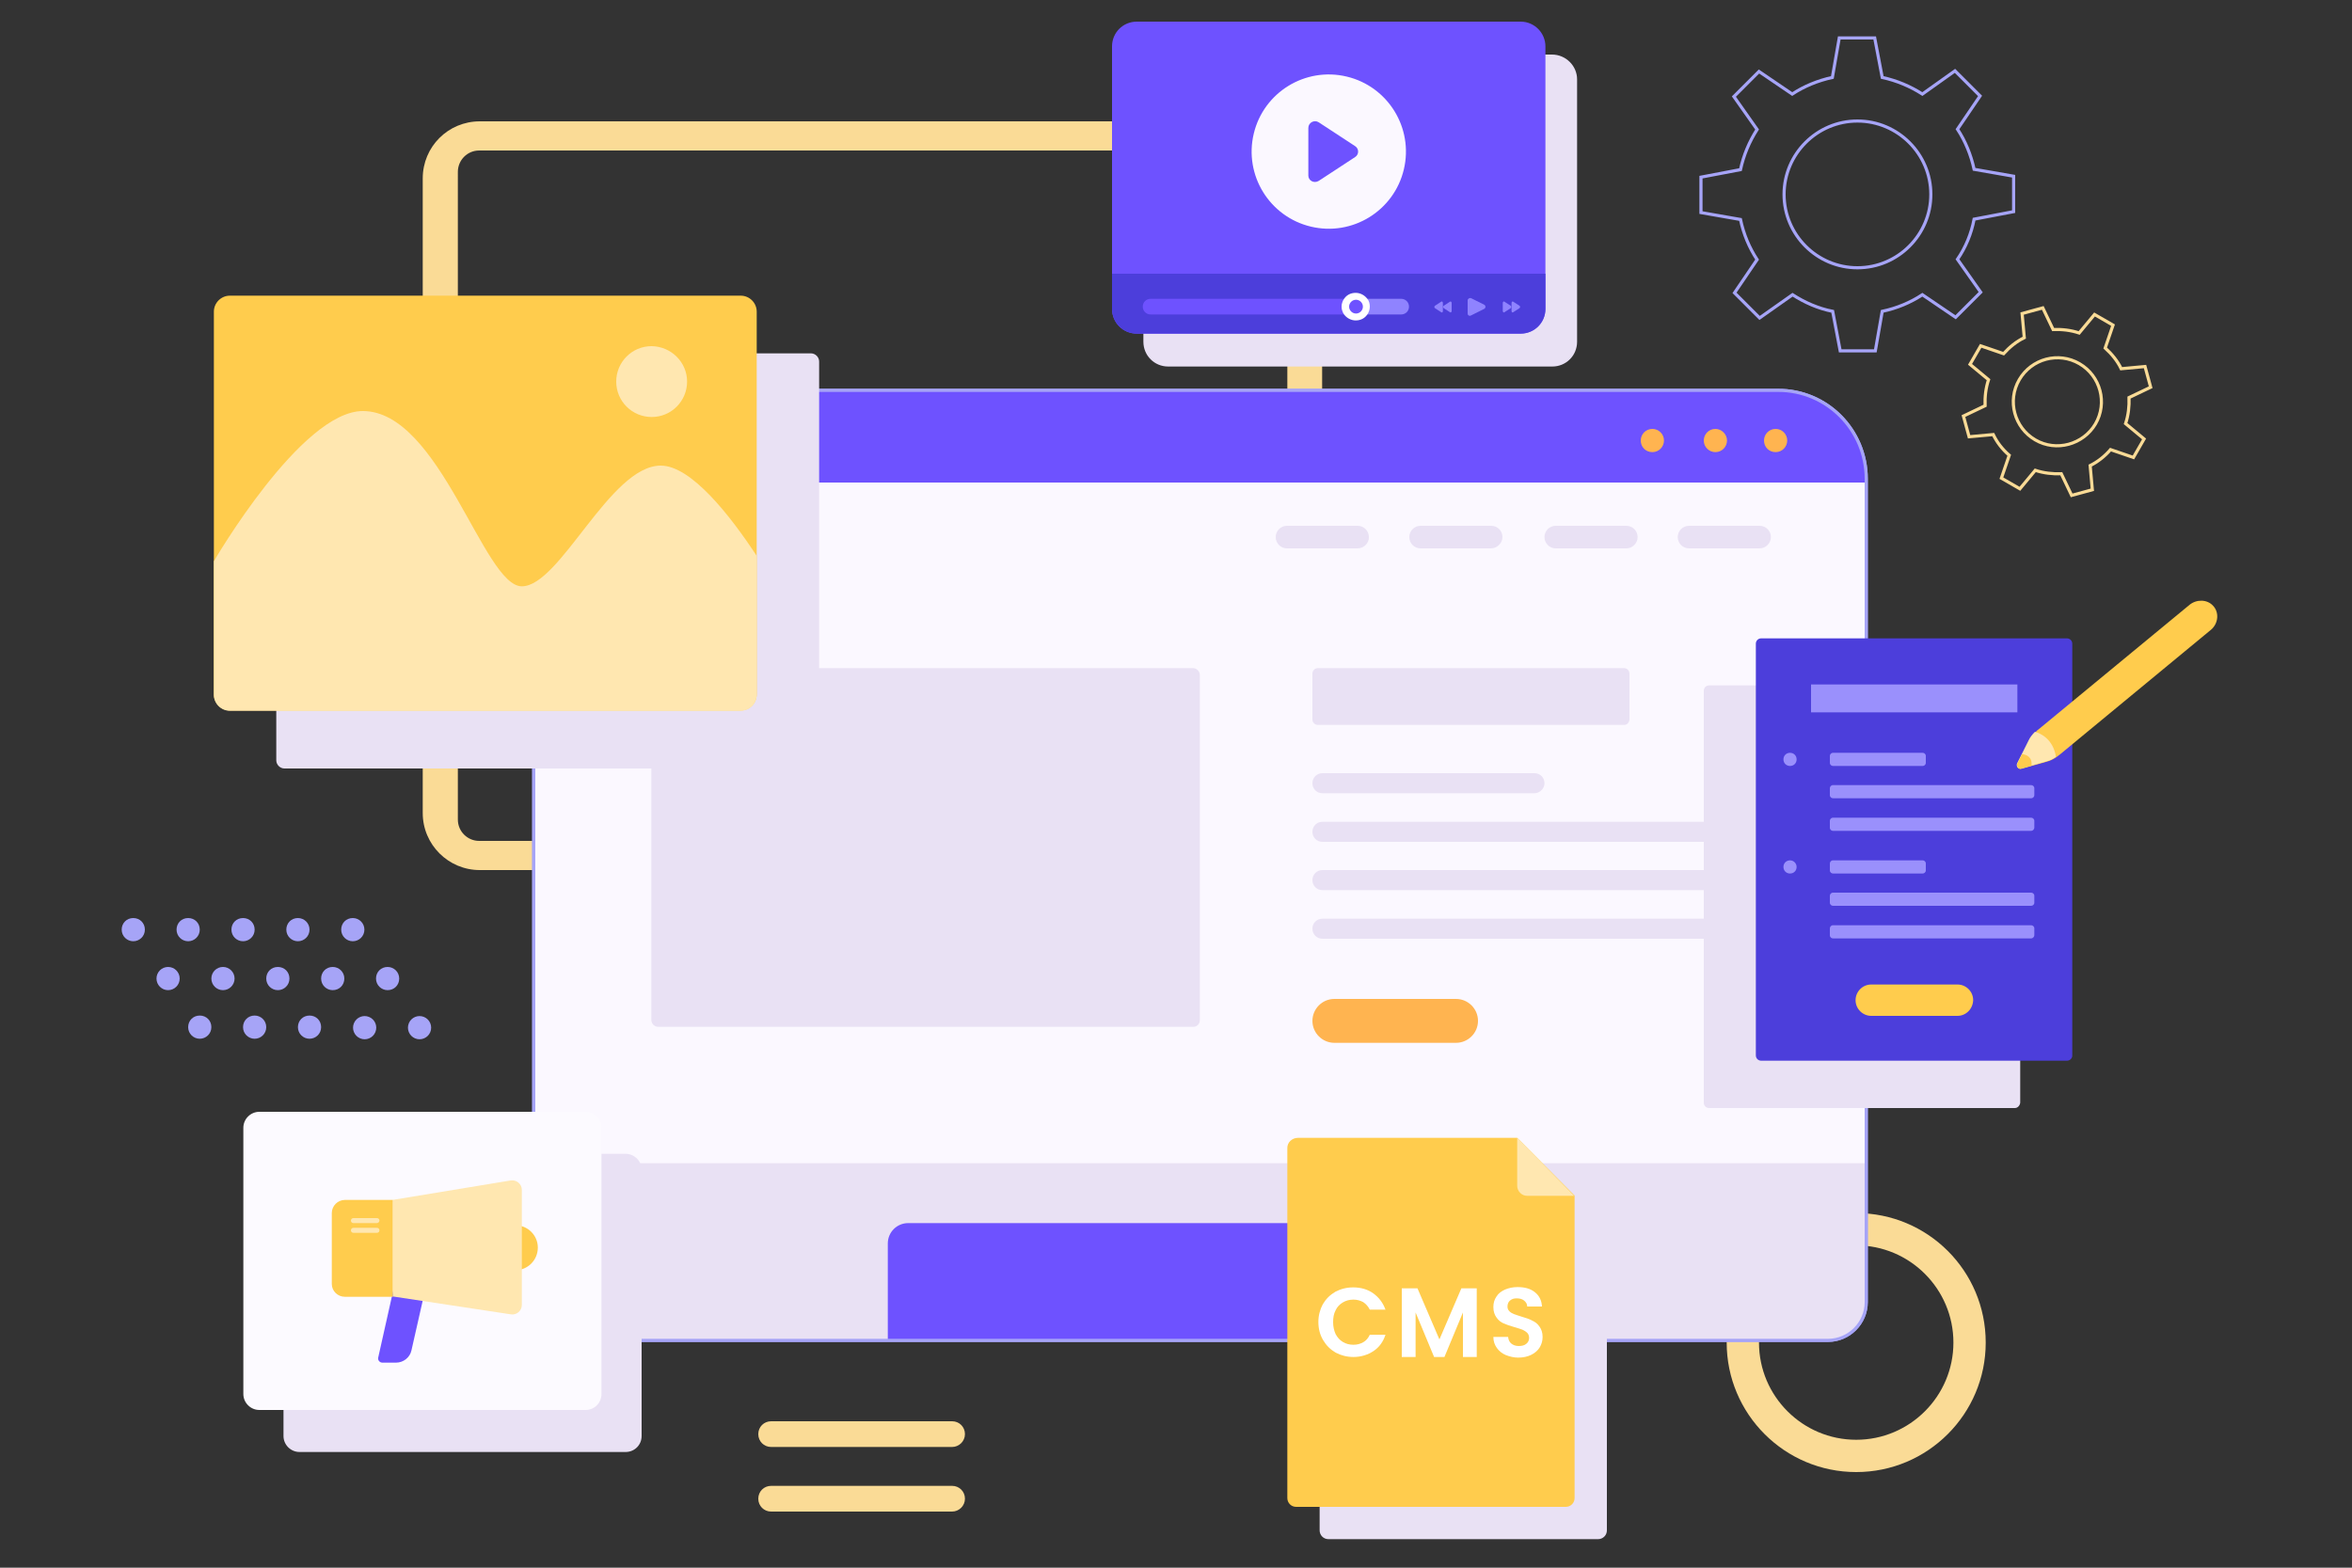
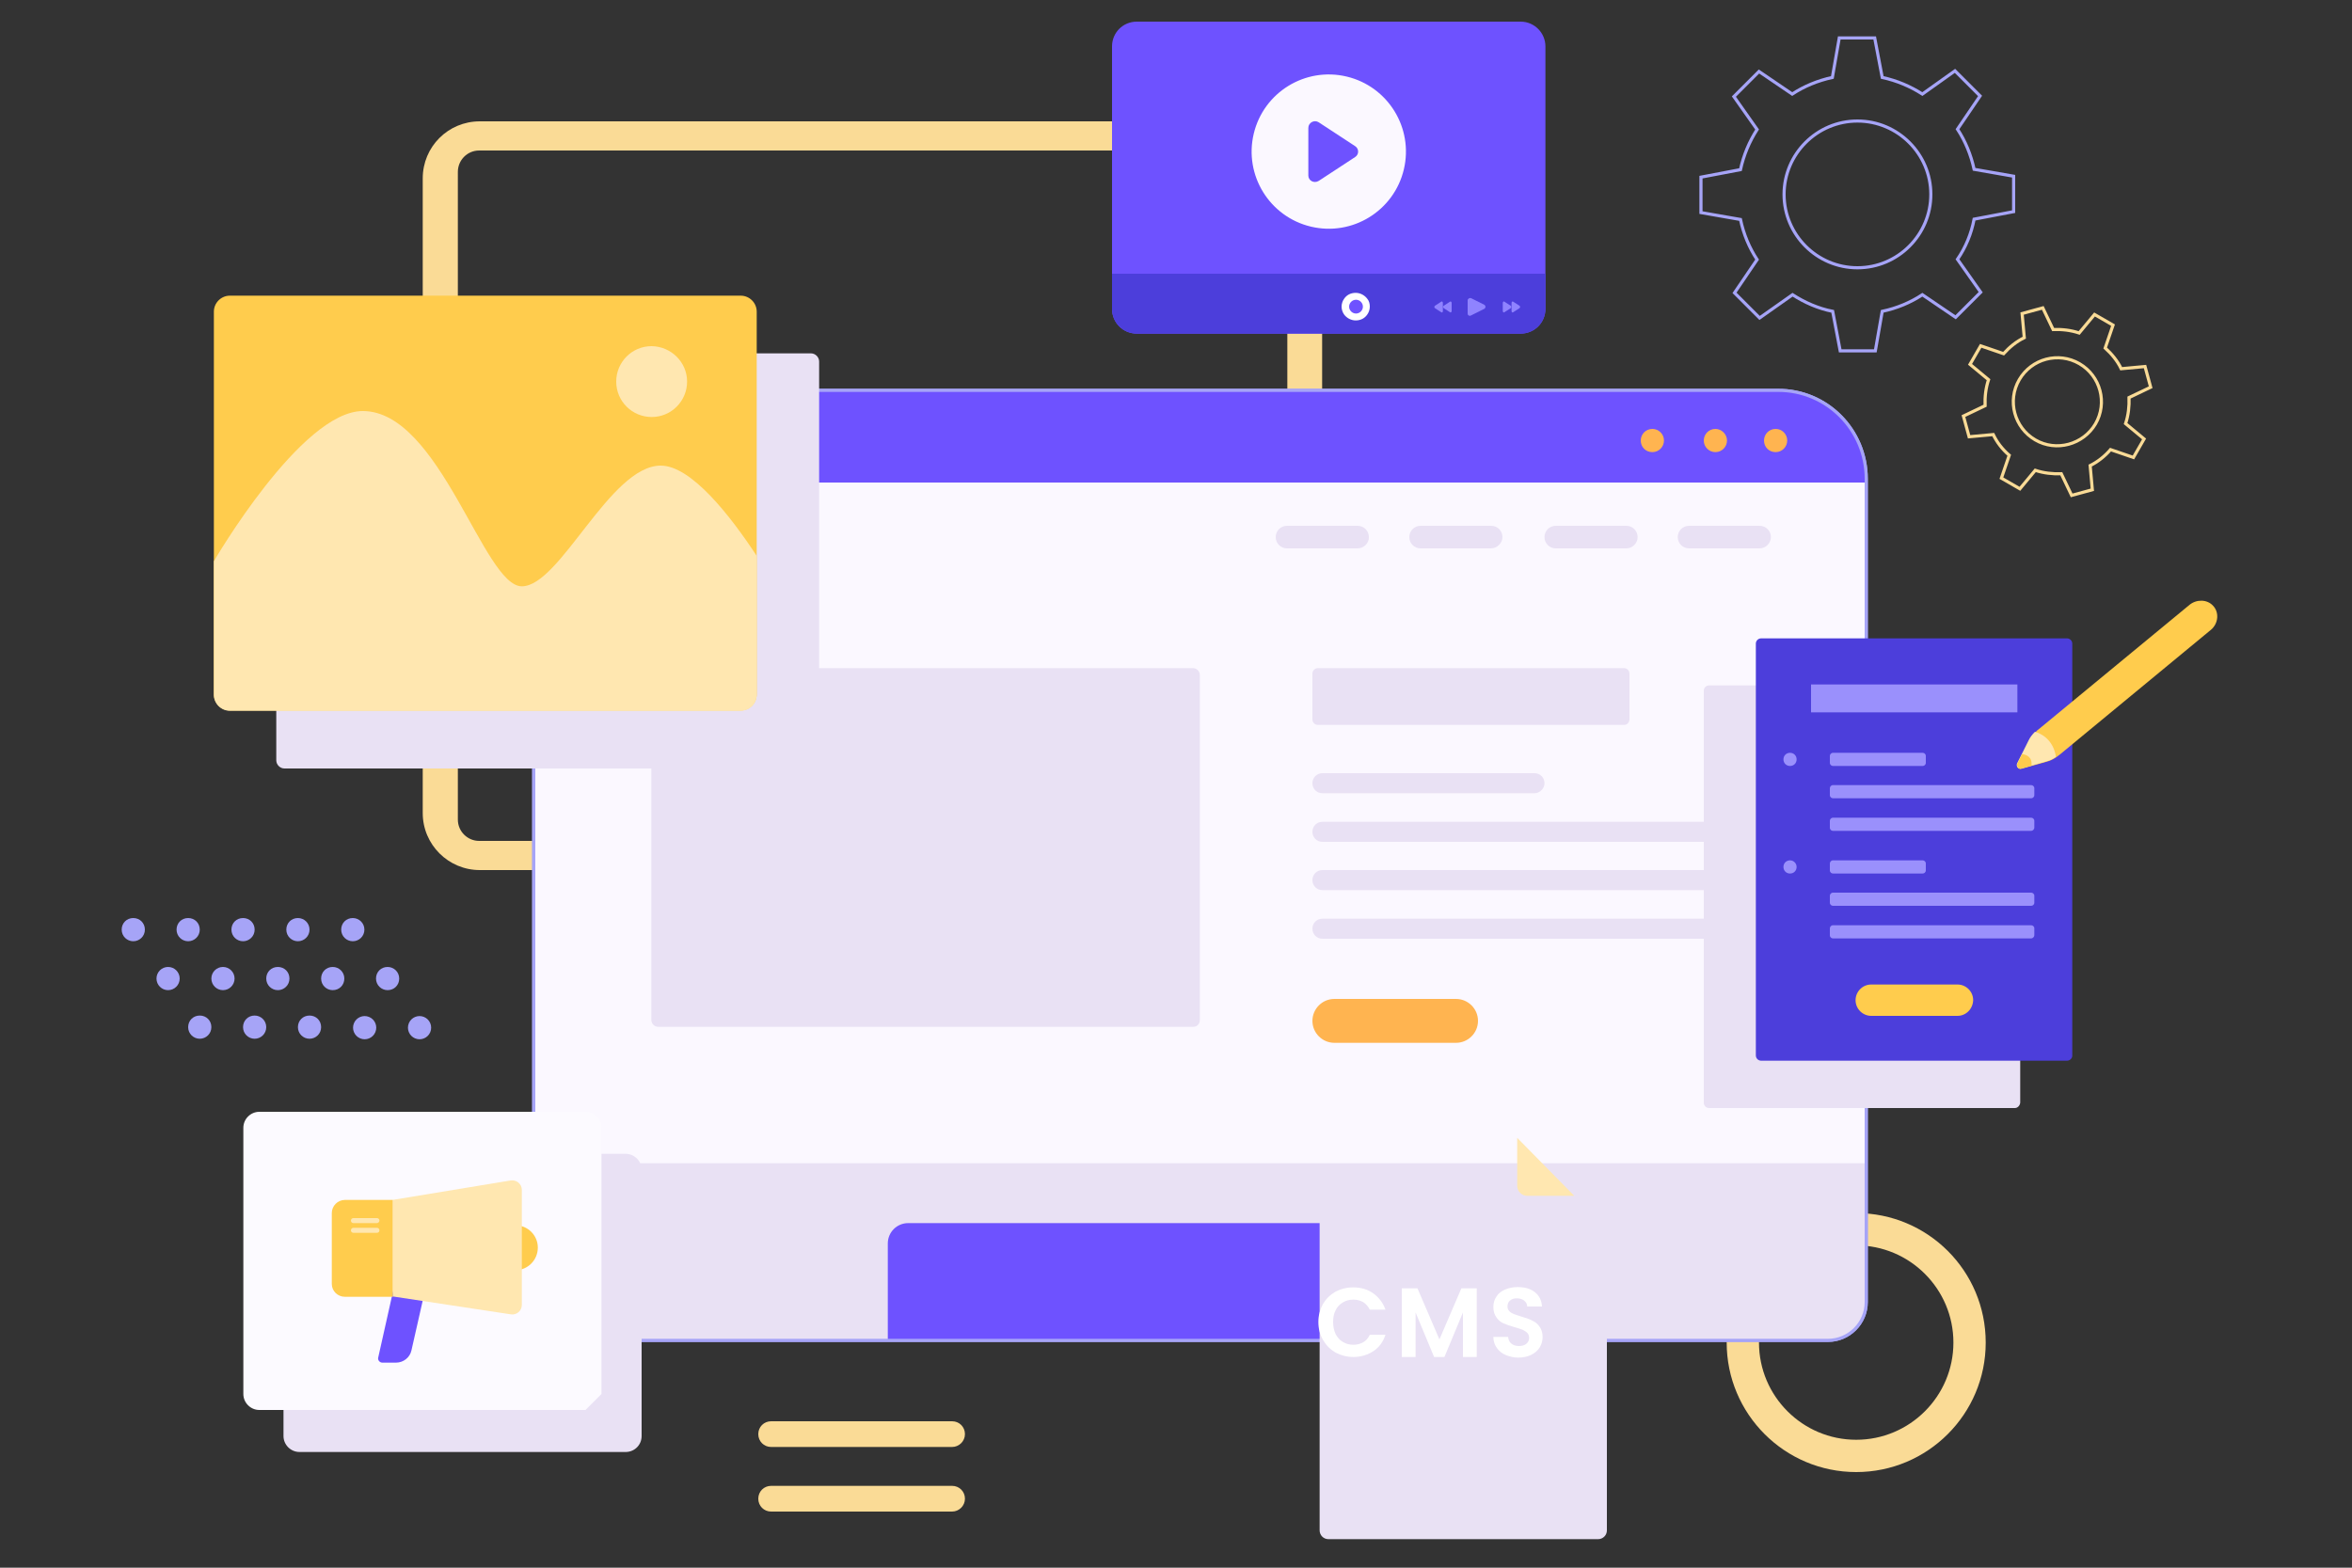
<svg xmlns="http://www.w3.org/2000/svg" version="1.1" id="OBJECTS" x="0px" y="0px" viewBox="0 0 750 500" style="enable-background:new 0 0 750 500;" xml:space="preserve">
  <rect x="0" y="0" width="750" height="500" fill="#333333" stroke="none" />
  <style type="text/css">
	.st0{fill:#FADB96;}
	.st1{fill:#FBF8FF;stroke:#A6A4F7;stroke-miterlimit:10;}
	.st2{fill:#6E52FF;}
	.st3{fill:#FFB450;}
	.st4{fill:#E9E1F4;}
	.st5{fill:none;stroke:#A6A4F7;stroke-miterlimit:10;}
	.st6{fill:#FFCC4D;}
	.st7{fill:#FFE7B0;}
	.st8{fill:#4C3EDB;}
	.st9{fill:#9A90FC;}
	.st10{fill:#8F83FF;}
	.st11{fill:#FFFFFF;}
	.st12{fill:#FBF8FF;}
	.st13{fill:#FCFAFF;}
	.st14{fill:#A6A4F7;}
	.st15{fill:none;stroke:#FADB96;stroke-miterlimit:10;}
</style>
  <g>
    <g>
      <path class="st0" d="M134.8,56.9v202.4c0,10.1,8.2,18.2,18.2,18.2h250.4c10.1,0,18.2-8.2,18.2-18.2V56.9    c0-10.1-8.2-18.2-18.2-18.2H153C142.9,38.7,134.8,46.8,134.8,56.9z M403.7,268.2H152.8c-3.7,0-6.8-3-6.8-6.8V54.8    c0-3.7,3-6.8,6.8-6.8h250.9c3.7,0,6.8,3,6.8,6.8v206.6C410.4,265.1,407.4,268.2,403.7,268.2z" />
      <path class="st0" d="M591.9,386.9c-22.8,0-41.3,18.5-41.3,41.3c0,22.8,18.5,41.3,41.3,41.3c22.8,0,41.3-18.5,41.3-41.3    C633.2,405.3,614.7,386.9,591.9,386.9z M591.9,459.2c-17.1,0-31-13.9-31-31c0-17.1,13.9-31,31-31c17.1,0,31,13.9,31,31    C622.9,445.3,609,459.2,591.9,459.2z" />
      <g>
        <path class="st1" d="M595.1,152.7v262.6c0,6.7-5.5,12.2-12.2,12.2H182.4c-6.7,0-12.2-5.5-12.2-12.2V152.7     c0-15.6,12.6-28.2,28.2-28.2h368.5C582.5,124.4,595.1,137.1,595.1,152.7z" />
        <path class="st2" d="M595.1,152.7v1.2H170.2v-1.2c0-15.6,12.6-28.2,28.2-28.2h368.5C582.5,124.4,595.1,137.1,595.1,152.7z" />
        <path class="st3" d="M244.6,176.2h-51c-3.4,0-6.2-2.8-6.2-6.2l0,0c0-3.4,2.8-6.2,6.2-6.2h51c3.4,0,6.2,2.8,6.2,6.2l0,0     C250.7,173.4,248,176.2,244.6,176.2z" />
        <g>
          <g>
            <path class="st4" d="M432.9,174.9h-22.5c-2,0-3.6-1.6-3.6-3.6l0,0c0-2,1.6-3.6,3.6-3.6h22.5c2,0,3.6,1.6,3.6,3.6l0,0       C436.6,173.2,434.9,174.9,432.9,174.9z" />
            <path class="st4" d="M475.4,174.9H453c-2,0-3.6-1.6-3.6-3.6l0,0c0-2,1.6-3.6,3.6-3.6h22.5c2,0,3.6,1.6,3.6,3.6l0,0       C479.1,173.2,477.4,174.9,475.4,174.9z" />
            <path class="st4" d="M518.6,174.9h-22.5c-2,0-3.6-1.6-3.6-3.6l0,0c0-2,1.6-3.6,3.6-3.6h22.5c2,0,3.6,1.6,3.6,3.6l0,0       C522.2,173.2,520.6,174.9,518.6,174.9z" />
            <path class="st4" d="M561.1,174.9h-22.5c-2,0-3.6-1.6-3.6-3.6l0,0c0-2,1.6-3.6,3.6-3.6h22.5c2,0,3.6,1.6,3.6,3.6l0,0       C564.7,173.2,563.1,174.9,561.1,174.9z" />
          </g>
        </g>
        <path class="st4" d="M380.5,327.5H209.9c-1.2,0-2.2-1-2.2-2.2v-110c0-1.2,1-2.2,2.2-2.2h170.5c1.2,0,2.2,1,2.2,2.2v110     C382.6,326.6,381.7,327.5,380.5,327.5z" />
        <path class="st4" d="M517.9,231.2h-97.7c-0.9,0-1.7-0.8-1.7-1.7v-14.7c0-0.9,0.8-1.7,1.7-1.7h97.7c0.9,0,1.7,0.8,1.7,1.7v14.7     C519.5,230.5,518.8,231.2,517.9,231.2z" />
        <g>
          <g>
            <path class="st4" d="M489.3,253h-67.6c-1.8,0-3.2-1.4-3.2-3.2l0,0c0-1.8,1.4-3.2,3.2-3.2h67.6c1.8,0,3.2,1.4,3.2,3.2l0,0       C492.5,251.5,491,253,489.3,253z" />
            <path class="st4" d="M556.9,268.5H421.7c-1.8,0-3.2-1.4-3.2-3.2l0,0c0-1.8,1.4-3.2,3.2-3.2h135.2c1.8,0,3.2,1.4,3.2,3.2l0,0       C560.1,267,558.7,268.5,556.9,268.5z" />
            <path class="st4" d="M556.9,283.9H421.7c-1.8,0-3.2-1.4-3.2-3.2l0,0c0-1.8,1.4-3.2,3.2-3.2h135.2c1.8,0,3.2,1.4,3.2,3.2l0,0       C560.1,282.5,558.7,283.9,556.9,283.9z" />
            <path class="st4" d="M556.9,299.4H421.7c-1.8,0-3.2-1.4-3.2-3.2l0,0c0-1.8,1.4-3.2,3.2-3.2h135.2c1.8,0,3.2,1.4,3.2,3.2l0,0       C560.1,298,558.7,299.4,556.9,299.4z" />
          </g>
        </g>
        <path class="st3" d="M464.3,332.6h-38.8c-3.8,0-7-3.1-7-7l0,0c0-3.8,3.1-7,7-7h38.8c3.8,0,7,3.1,7,7l0,0     C471.3,329.5,468.1,332.6,464.3,332.6z" />
        <path class="st4" d="M595.1,371v44.4c0,6.7-5.5,12.2-12.2,12.2H182.4c-6.7,0-12.2-5.5-12.2-12.2V371H595.1z" />
        <path class="st2" d="M482.2,396.6v30.9H283.1v-30.9c0-3.6,2.9-6.5,6.5-6.5h186.1C479.3,390.2,482.2,393.1,482.2,396.6z" />
        <g>
          <g>
            <path class="st3" d="M530.6,140.5c0,2-1.6,3.7-3.7,3.7s-3.7-1.6-3.7-3.7c0-2,1.6-3.7,3.7-3.7S530.6,138.5,530.6,140.5z" />
            <path class="st3" d="M550.7,140.5c0,2-1.6,3.7-3.7,3.7c-2,0-3.7-1.6-3.7-3.7c0-2,1.6-3.7,3.7-3.7       C549,136.8,550.7,138.5,550.7,140.5z" />
            <path class="st3" d="M569.9,140.5c0,2-1.6,3.7-3.7,3.7s-3.7-1.6-3.7-3.7c0-2,1.6-3.7,3.7-3.7S569.9,138.5,569.9,140.5z" />
          </g>
        </g>
        <path class="st5" d="M595.1,152.7v262.6c0,6.7-5.5,12.2-12.2,12.2H182.4c-6.7,0-12.2-5.5-12.2-12.2V152.7     c0-15.6,12.6-28.2,28.2-28.2h368.5C582.5,124.4,595.1,137.1,595.1,152.7z" />
      </g>
      <g>
        <path class="st4" d="M258.6,245.1H90.7c-1.4,0-2.6-1.2-2.6-2.6V115.3c0-1.4,1.2-2.6,2.6-2.6h167.9c1.4,0,2.6,1.2,2.6,2.6v127.2     C261.1,243.9,260,245.1,258.6,245.1z" />
        <path class="st6" d="M241.3,99.4v122.1c0,2.8-2.3,5.1-5.1,5.1H73.3c-2.8,0-5.1-2.3-5.1-5.1V99.4c0-2.8,2.3-5.1,5.1-5.1h162.9     C239,94.3,241.3,96.6,241.3,99.4z" />
        <path class="st7" d="M241.3,177.3v44.3c0,2.8-2.3,5.1-5.1,5.1H73.3c-2.8,0-5.1-2.3-5.1-5.1v-42.6c0,0,27.8-47.9,47.5-47.9     c24.6,0,38.5,55.9,50.7,55.9c12.2,0,28.1-38.5,44.3-38.5C220.4,148.5,232.9,164.5,241.3,177.3z" />
        <path class="st7" d="M219.1,121.7c0,6.2-5,11.3-11.3,11.3c-6.2,0-11.3-5-11.3-11.3c0-6.2,5-11.3,11.3-11.3     C214,110.5,219.1,115.5,219.1,121.7z" />
      </g>
      <g>
        <g>
          <path class="st4" d="M642.5,353.4H545c-0.9,0-1.7-0.7-1.7-1.7V220.3c0-0.9,0.7-1.7,1.7-1.7h97.5c0.9,0,1.7,0.7,1.7,1.7v131.4      C644.1,352.6,643.4,353.4,642.5,353.4z" />
          <g>
            <path class="st8" d="M659.1,338.3h-97.5c-0.9,0-1.7-0.7-1.7-1.7V205.3c0-0.9,0.7-1.7,1.7-1.7h97.5c0.9,0,1.7,0.7,1.7,1.7v131.4       C660.8,337.6,660,338.3,659.1,338.3z" />
            <rect x="577.5" y="218.3" class="st9" width="65.8" height="8.9" />
            <path class="st6" d="M624.2,324h-27.5c-2.7,0-5-2.2-5-5l0,0c0-2.7,2.2-5,5-5h27.5c2.7,0,5,2.2,5,5l0,0       C629.1,321.8,626.9,324,624.2,324z" />
            <g>
              <g>
                <g>
                  <path class="st9" d="M613.1,244.3h-28.6c-0.5,0-1-0.4-1-1v-2.2c0-0.5,0.4-1,1-1h28.6c0.5,0,1,0.4,1,1v2.2          C614.1,243.9,613.6,244.3,613.1,244.3z" />
                  <path class="st9" d="M647.7,254.6h-63.2c-0.5,0-1-0.4-1-1v-2.2c0-0.5,0.4-1,1-1h63.2c0.5,0,1,0.4,1,1v2.2          C648.7,254.2,648.2,254.6,647.7,254.6z" />
                  <path class="st9" d="M647.7,265h-63.2c-0.5,0-1-0.4-1-1v-2.2c0-0.5,0.4-1,1-1h63.2c0.5,0,1,0.4,1,1v2.2          C648.7,264.5,648.2,265,647.7,265z" />
                </g>
                <path class="st9" d="M572.9,242.2c0,1.2-0.9,2.1-2.1,2.1s-2.1-0.9-2.1-2.1s0.9-2.1,2.1-2.1S572.9,241,572.9,242.2z" />
              </g>
            </g>
            <g>
              <g>
                <g>
                  <path class="st9" d="M613.1,278.6h-28.6c-0.5,0-1-0.4-1-1v-2.2c0-0.5,0.4-1,1-1h28.6c0.5,0,1,0.4,1,1v2.2          C614.1,278.2,613.6,278.6,613.1,278.6z" />
                  <path class="st9" d="M647.7,288.9h-63.2c-0.5,0-1-0.4-1-1v-2.2c0-0.5,0.4-1,1-1h63.2c0.5,0,1,0.4,1,1v2.2          C648.7,288.5,648.2,288.9,647.7,288.9z" />
                  <path class="st9" d="M647.7,299.3h-63.2c-0.5,0-1-0.4-1-1v-2.2c0-0.5,0.4-1,1-1h63.2c0.5,0,1,0.4,1,1v2.2          C648.7,298.8,648.2,299.3,647.7,299.3z" />
                </g>
                <path class="st9" d="M572.9,276.5c0,1.2-0.9,2.1-2.1,2.1s-2.1-0.9-2.1-2.1s0.9-2.1,2.1-2.1S572.9,275.4,572.9,276.5z" />
              </g>
            </g>
          </g>
        </g>
        <g>
          <path class="st6" d="M705.1,200.8l-48.2,39.8c-0.4,0.3-0.8,0.6-1.2,0.9c-1,0.7-2.1,1.2-3.3,1.5l-7.8,2.2      c-0.9,0.3-1.7-0.7-1.3-1.6l3.7-7.2c0.5-1.1,1.2-2,2.1-2.9c0.3-0.4,0.7-0.7,1.1-1l48-39.6c2.2-1.8,5.6-1.8,7.5,0.3      C707.7,195.3,707.4,198.8,705.1,200.8z" />
          <path class="st7" d="M655.6,241.4c-1,0.7-2.1,1.2-3.3,1.5l-4.6,1.3l-3.2,0.9c-0.9,0.3-1.7-0.7-1.3-1.6l1.5-3l2.1-4.2      c0.5-1.1,1.2-2,2.1-2.9C650.7,233.9,654.7,235.7,655.6,241.4z" />
          <path class="st6" d="M647.8,244.2l-3.2,0.9c-0.9,0.3-1.7-0.7-1.3-1.6l1.5-3C646.2,240.7,648.1,241.4,647.8,244.2z" />
        </g>
      </g>
      <g>
-         <path class="st4" d="M502.9,25.3V109c0,4.4-3.5,7.9-7.9,7.9H372.5c-4.4,0-7.9-3.5-7.9-7.9V25.3c0-4.4,3.5-7.9,7.9-7.9h122.4     C499.3,17.4,502.9,21,502.9,25.3z" />
        <g>
          <path class="st2" d="M492.8,14.8v83.7c0,4.4-3.5,7.9-7.9,7.9H362.5c-4.4,0-7.9-3.5-7.9-7.9V14.8c0-4.4,3.5-7.9,7.9-7.9h122.4      C489.3,6.9,492.8,10.5,492.8,14.8z" />
          <path class="st8" d="M492.8,87.3v11.2c0,4.4-3.5,7.9-7.9,7.9H362.5c-4.4,0-7.9-3.5-7.9-7.9V87.3H492.8z" />
          <g>
-             <path class="st2" d="M428,97.8c0,0.9,0.3,1.8,0.8,2.5h-61.9c-1.4,0-2.5-1.1-2.5-2.5c0-1.4,1.1-2.5,2.5-2.5h61.9       C428.3,96,428,96.9,428,97.8z" />
-             <path class="st10" d="M449.3,97.8c0,1.4-1.1,2.5-2.5,2.5h-18.1c-0.5-0.7-0.8-1.6-0.8-2.5c0-0.9,0.3-1.8,0.8-2.5h18.1       C448.2,95.3,449.3,96.4,449.3,97.8z" />
            <g>
              <path class="st11" d="M436.8,97.8c0,0.9-0.3,1.8-0.8,2.5c-0.8,1.2-2.1,1.9-3.7,1.9c-1.5,0-2.9-0.8-3.7-1.9        c-0.5-0.7-0.8-1.6-0.8-2.5c0-0.9,0.3-1.8,0.8-2.5c0.8-1.2,2.1-1.9,3.7-1.9c1.5,0,2.9,0.8,3.7,1.9        C436.6,96,436.8,96.9,436.8,97.8z" />
              <path class="st2" d="M434.6,97.8c0,1.2-1,2.2-2.2,2.2c-1.2,0-2.2-1-2.2-2.2c0-1.2,1-2.2,2.2-2.2        C433.6,95.6,434.6,96.6,434.6,97.8z" />
            </g>
          </g>
          <g>
            <path class="st10" d="M468,100v-4.2c0-0.5,0.6-0.9,1.1-0.7l4.2,2.1c0.5,0.3,0.5,1,0,1.3l-4.2,2.1       C468.6,100.9,468,100.6,468,100z" />
            <g>
              <path class="st10" d="M479.2,99.2v-2.6c0-0.3,0.3-0.6,0.5-0.4l2,1.3c0.3,0.2,0.3,0.6,0,0.8l-2,1.3        C479.5,99.8,479.2,99.5,479.2,99.2z" />
              <path class="st10" d="M482,99.2v-2.6c0-0.3,0.3-0.6,0.5-0.4l2,1.3c0.3,0.2,0.3,0.6,0,0.8l-2,1.3C482.2,99.8,482,99.5,482,99.2        z" />
            </g>
            <g>
              <path class="st10" d="M462.9,99.2v-2.6c0-0.3-0.3-0.6-0.5-0.4l-2,1.3c-0.3,0.2-0.3,0.6,0,0.8l2,1.3        C462.6,99.8,462.9,99.5,462.9,99.2z" />
              <path class="st10" d="M460.1,99.2v-2.6c0-0.3-0.3-0.6-0.5-0.4l-2,1.3c-0.3,0.2-0.3,0.6,0,0.8l2,1.3        C459.9,99.8,460.1,99.5,460.1,99.2z" />
            </g>
          </g>
          <ellipse transform="matrix(0.231 -0.973 0.973 0.231 278.752 449.43)" class="st12" cx="423.7" cy="48.4" rx="24.6" ry="24.6" />
          <path class="st2" d="M417.2,56V40.8c0-1.7,1.9-2.7,3.3-1.8l11.6,7.6c1.3,0.8,1.3,2.7,0,3.5l-11.6,7.6      C419,58.6,417.2,57.6,417.2,56z" />
        </g>
      </g>
      <g>
        <path class="st4" d="M199.5,463.1h-104c-2.8,0-5.1-2.3-5.1-5.1v-84.9c0-2.8,2.3-5.1,5.1-5.1h104c2.8,0,5.1,2.3,5.1,5.1v84.9     C204.6,460.9,202.3,463.1,199.5,463.1z" />
-         <path class="st13" d="M186.7,449.7h-104c-2.8,0-5.1-2.3-5.1-5.1v-84.9c0-2.8,2.3-5.1,5.1-5.1h104c2.8,0,5.1,2.3,5.1,5.1v84.9     C191.8,447.4,189.6,449.7,186.7,449.7z" />
+         <path class="st13" d="M186.7,449.7h-104c-2.8,0-5.1-2.3-5.1-5.1v-84.9c0-2.8,2.3-5.1,5.1-5.1h104c2.8,0,5.1,2.3,5.1,5.1v84.9     z" />
        <g>
          <path class="st2" d="M126.3,434.6h-4.4c-0.8,0-1.5-0.8-1.3-1.6l4.7-21c0.1-0.6,0.7-1,1.3-1h7.4c0.8,0,1.5,0.8,1.3,1.6l-4.1,18.1      C130.7,433,128.6,434.6,126.3,434.6z" />
          <path class="st6" d="M164.4,405.1h-4.2v-14.3h4.2c3.9,0,7.1,3.2,7.1,7.1l0,0C171.5,401.9,168.3,405.1,164.4,405.1z" />
          <path class="st6" d="M110,413.6h15.3v-30.9H110c-2.3,0-4.2,1.9-4.2,4.2v22.6C105.8,411.8,107.7,413.6,110,413.6z" />
          <path class="st7" d="M125.2,382.7l37.6-6.2c1.9-0.3,3.6,1.1,3.6,3v36.7c0,1.9-1.7,3.3-3.5,3l-37.6-5.7V382.7z" />
          <g>
            <g>
              <path class="st7" d="M120.2,390.1h-7.5c-0.5,0-0.8-0.4-0.8-0.8l0,0c0-0.5,0.4-0.8,0.8-0.8h7.5c0.5,0,0.8,0.4,0.8,0.8l0,0        C121,389.7,120.6,390.1,120.2,390.1z" />
              <path class="st7" d="M120.2,393.2h-7.5c-0.5,0-0.8-0.4-0.8-0.8l0,0c0-0.5,0.4-0.8,0.8-0.8h7.5c0.5,0,0.8,0.4,0.8,0.8l0,0        C121,392.9,120.6,393.2,120.2,393.2z" />
            </g>
          </g>
        </g>
      </g>
      <g>
        <path class="st4" d="M424.2,373.2h69.9l18.3,18.4v96.5c0,1.6-1.3,2.8-2.8,2.8h-86c-1.6,0-2.8-1.3-2.8-2.8V376.7     C420.8,374.8,422.3,373.2,424.2,373.2z" />
-         <path class="st6" d="M413.9,362.9h69.9l18.3,18.4v96.5c0,1.6-1.3,2.8-2.8,2.8h-86c-1.6,0-2.8-1.3-2.8-2.8V366.3     C410.4,364.4,412,362.9,413.9,362.9z" />
        <path class="st7" d="M483.8,362.9v15.3c0,1.7,1.4,3.2,3.2,3.2H502L483.8,362.9z" />
        <g>
          <path class="st11" d="M421.8,416c1-1.7,2.3-3,4-4c1.7-0.9,3.6-1.4,5.7-1.4c2.4,0,4.6,0.6,6.4,1.9c1.8,1.3,3.1,3,3.9,5.2h-5      c-0.5-1-1.2-1.8-2.1-2.4c-0.9-0.5-2-0.8-3.1-0.8c-1.3,0-2.4,0.3-3.4,0.9c-1,0.6-1.8,1.4-2.3,2.5c-0.6,1.1-0.8,2.4-0.8,3.8      c0,1.4,0.3,2.7,0.8,3.8c0.6,1.1,1.3,1.9,2.3,2.5c1,0.6,2.1,0.9,3.4,0.9c1.2,0,2.2-0.3,3.1-0.8c0.9-0.5,1.6-1.3,2.1-2.4h5      c-0.7,2.2-2,4-3.8,5.2c-1.8,1.2-4,1.9-6.4,1.9c-2.1,0-4-0.5-5.7-1.4c-1.7-1-3-2.3-4-4c-1-1.7-1.5-3.6-1.5-5.8      C420.4,419.6,420.9,417.7,421.8,416z" />
          <path class="st11" d="M470.9,410.9v21.9h-4.4v-14.2l-5.9,14.2h-3.3l-5.9-14.2v14.2h-4.4v-21.9h5l7,16.3l7-16.3H470.9z" />
          <path class="st11" d="M480.2,432.2c-1.2-0.5-2.2-1.3-2.9-2.3c-0.7-1-1.1-2.1-1.1-3.5h4.7c0.1,0.9,0.4,1.6,1,2.1      c0.6,0.5,1.4,0.8,2.4,0.8c1,0,1.8-0.2,2.4-0.7c0.6-0.5,0.9-1.1,0.9-1.9c0-0.6-0.2-1.2-0.6-1.6c-0.4-0.4-0.9-0.7-1.5-1      c-0.6-0.2-1.4-0.5-2.5-0.8c-1.4-0.4-2.6-0.8-3.5-1.2c-0.9-0.4-1.7-1-2.3-1.9c-0.6-0.8-1-1.9-1-3.3c0-1.3,0.3-2.4,1-3.4      c0.6-1,1.6-1.7,2.7-2.2c1.2-0.5,2.5-0.8,4-0.8c2.3,0,4.1,0.5,5.5,1.6c1.4,1.1,2.2,2.6,2.3,4.6H487c0-0.8-0.4-1.4-1-1.9      c-0.6-0.5-1.4-0.7-2.4-0.7c-0.9,0-1.5,0.2-2.1,0.7c-0.5,0.4-0.8,1.1-0.8,1.9c0,0.6,0.2,1.1,0.6,1.5c0.4,0.4,0.9,0.7,1.4,0.9      c0.6,0.2,1.4,0.5,2.4,0.8c1.4,0.4,2.6,0.8,3.5,1.3c0.9,0.4,1.7,1,2.3,1.9c0.6,0.8,1,1.9,1,3.3c0,1.2-0.3,2.3-0.9,3.3      c-0.6,1-1.5,1.8-2.7,2.4c-1.2,0.6-2.6,0.9-4.2,0.9C482.8,433,481.5,432.7,480.2,432.2z" />
        </g>
      </g>
      <g>
        <g>
          <g>
            <path class="st14" d="M112.5,300.2c-2,0-3.7-1.6-3.7-3.7s1.6-3.7,3.7-3.7c2,0,3.7,1.6,3.7,3.7S114.5,300.2,112.5,300.2z" />
            <path class="st14" d="M95,300.2c-2,0-3.7-1.6-3.7-3.7s1.6-3.7,3.7-3.7c2,0,3.7,1.6,3.7,3.7S97,300.2,95,300.2z" />
            <path class="st14" d="M77.5,300.2c-2,0-3.7-1.6-3.7-3.7s1.6-3.7,3.7-3.7s3.7,1.6,3.7,3.7S79.5,300.2,77.5,300.2z" />
            <path class="st14" d="M60,300.2c-2,0-3.7-1.6-3.7-3.7s1.6-3.7,3.7-3.7s3.7,1.6,3.7,3.7S62,300.2,60,300.2z" />
            <path class="st14" d="M42.5,300.2c-2,0-3.7-1.6-3.7-3.7s1.6-3.7,3.7-3.7s3.7,1.6,3.7,3.7S44.5,300.2,42.5,300.2z" />
          </g>
          <g>
            <path class="st14" d="M123.6,315.8c-2,0-3.7-1.6-3.7-3.7s1.6-3.7,3.7-3.7c2,0,3.7,1.6,3.7,3.7S125.7,315.8,123.6,315.8z" />
            <path class="st14" d="M106.1,315.8c-2,0-3.7-1.6-3.7-3.7s1.6-3.7,3.7-3.7c2,0,3.7,1.6,3.7,3.7S108.2,315.8,106.1,315.8z" />
            <path class="st14" d="M88.6,315.8c-2,0-3.7-1.6-3.7-3.7s1.6-3.7,3.7-3.7s3.7,1.6,3.7,3.7S90.6,315.8,88.6,315.8z" />
            <circle class="st14" cx="71.1" cy="312.1" r="3.7" />
            <circle class="st14" cx="53.6" cy="312.1" r="3.7" />
          </g>
          <g>
            <ellipse transform="matrix(0.383 -0.924 0.924 0.383 -220.215 325.796)" class="st14" cx="133.7" cy="327.7" rx="3.7" ry="3.7" />
            <ellipse transform="matrix(0.383 -0.924 0.924 0.383 -231.02 309.625)" class="st14" cx="116.2" cy="327.7" rx="3.7" ry="3.7" />
            <path class="st14" d="M98.7,331.3c-2,0-3.7-1.6-3.7-3.7s1.6-3.7,3.7-3.7s3.7,1.6,3.7,3.7S100.7,331.3,98.7,331.3z" />
            <path class="st14" d="M81.2,331.3c-2,0-3.7-1.6-3.7-3.7s1.6-3.7,3.7-3.7c2,0,3.7,1.6,3.7,3.7S83.2,331.3,81.2,331.3z" />
            <path class="st14" d="M63.7,331.3c-2,0-3.7-1.6-3.7-3.7s1.6-3.7,3.7-3.7s3.7,1.6,3.7,3.7S65.7,331.3,63.7,331.3z" />
          </g>
        </g>
      </g>
      <g>
        <path class="st0" d="M303.6,461.5h-57.7c-2.3,0-4.1-1.8-4.1-4.1l0,0c0-2.3,1.8-4.1,4.1-4.1h57.7c2.3,0,4.1,1.8,4.1,4.1l0,0     C307.7,459.7,305.8,461.5,303.6,461.5z" />
        <path class="st0" d="M303.6,482.1h-57.7c-2.3,0-4.1-1.8-4.1-4.1l0,0c0-2.3,1.8-4.1,4.1-4.1h57.7c2.3,0,4.1,1.8,4.1,4.1l0,0     C307.7,480.3,305.8,482.1,303.6,482.1z" />
      </g>
      <path class="st5" d="M629.5,69.9l12.6-2.4V56.2L629.5,54c0,0,0,0,0,0c-1-4.6-2.8-9-5.3-12.8l7.2-10.6l-8-8L613,30    c-3.9-2.5-8.2-4.3-12.8-5.3c0,0,0,0,0,0l-2.4-12.6h-11.3l-2.2,12.6c0,0,0,0,0,0c-4.6,1-9,2.8-12.8,5.3c0,0,0,0,0,0l-10.6-7.2l-8,8    l7.4,10.5c-2.5,3.9-4.3,8.2-5.3,12.8c0,0,0,0,0,0l-12.6,2.4v11.3l12.6,2.2c1,4.7,2.8,9,5.3,12.8l-7.2,10.6l8,8l10.5-7.4    c3.9,2.5,8.2,4.4,12.8,5.3c0,0,0,0,0,0l2.4,12.6H598l2.2-12.6c4.7-1,9-2.8,12.8-5.3l10.6,7.2l8-8l-7.4-10.5    C626.8,78.9,628.6,74.6,629.5,69.9C629.5,69.9,629.5,69.9,629.5,69.9z M592.3,85.4c-12.9,0-23.4-10.5-23.4-23.4    s10.5-23.4,23.4-23.4c12.9,0,23.4,10.5,23.4,23.4S605.2,85.4,592.3,85.4z" />
      <path class="st15" d="M673,143.4l7.3,2.5l3.4-5.9l-5.9-4.9c0,0,0,0,0,0c0.9-2.7,1.2-5.5,1.1-8.3l6.9-3.3l-1.8-6.6l-7.6,0.7    c-1.2-2.5-3-4.7-5.1-6.6c0,0,0,0,0,0l2.5-7.3l-5.9-3.4l-4.9,5.9c0,0,0,0,0,0c-2.7-0.9-5.5-1.2-8.3-1.1c0,0,0,0,0,0l-3.3-6.9    l-6.6,1.8l0.7,7.7c-2.5,1.2-4.7,3-6.6,5.1c0,0,0,0,0,0l-7.3-2.5l-3.4,5.9l5.9,4.9c-0.9,2.7-1.2,5.5-1.1,8.3l-6.9,3.3l1.8,6.6    l7.7-0.7c1.2,2.5,2.9,4.7,5.1,6.6c0,0,0,0,0,0l-2.5,7.3l5.9,3.4l4.9-5.9c2.7,0.9,5.5,1.2,8.3,1.1l3.3,6.9l6.6-1.8l-0.7-7.7    C668.9,147.3,671.1,145.6,673,143.4C673,143.4,673,143.4,673,143.4z M649,140.3c-6.7-3.9-9-12.5-5.1-19.2c3.9-6.7,12.5-9,19.2-5.1    c6.7,3.9,9,12.5,5.1,19.2C664.3,141.8,655.7,144.2,649,140.3z" />
    </g>
  </g>
</svg>